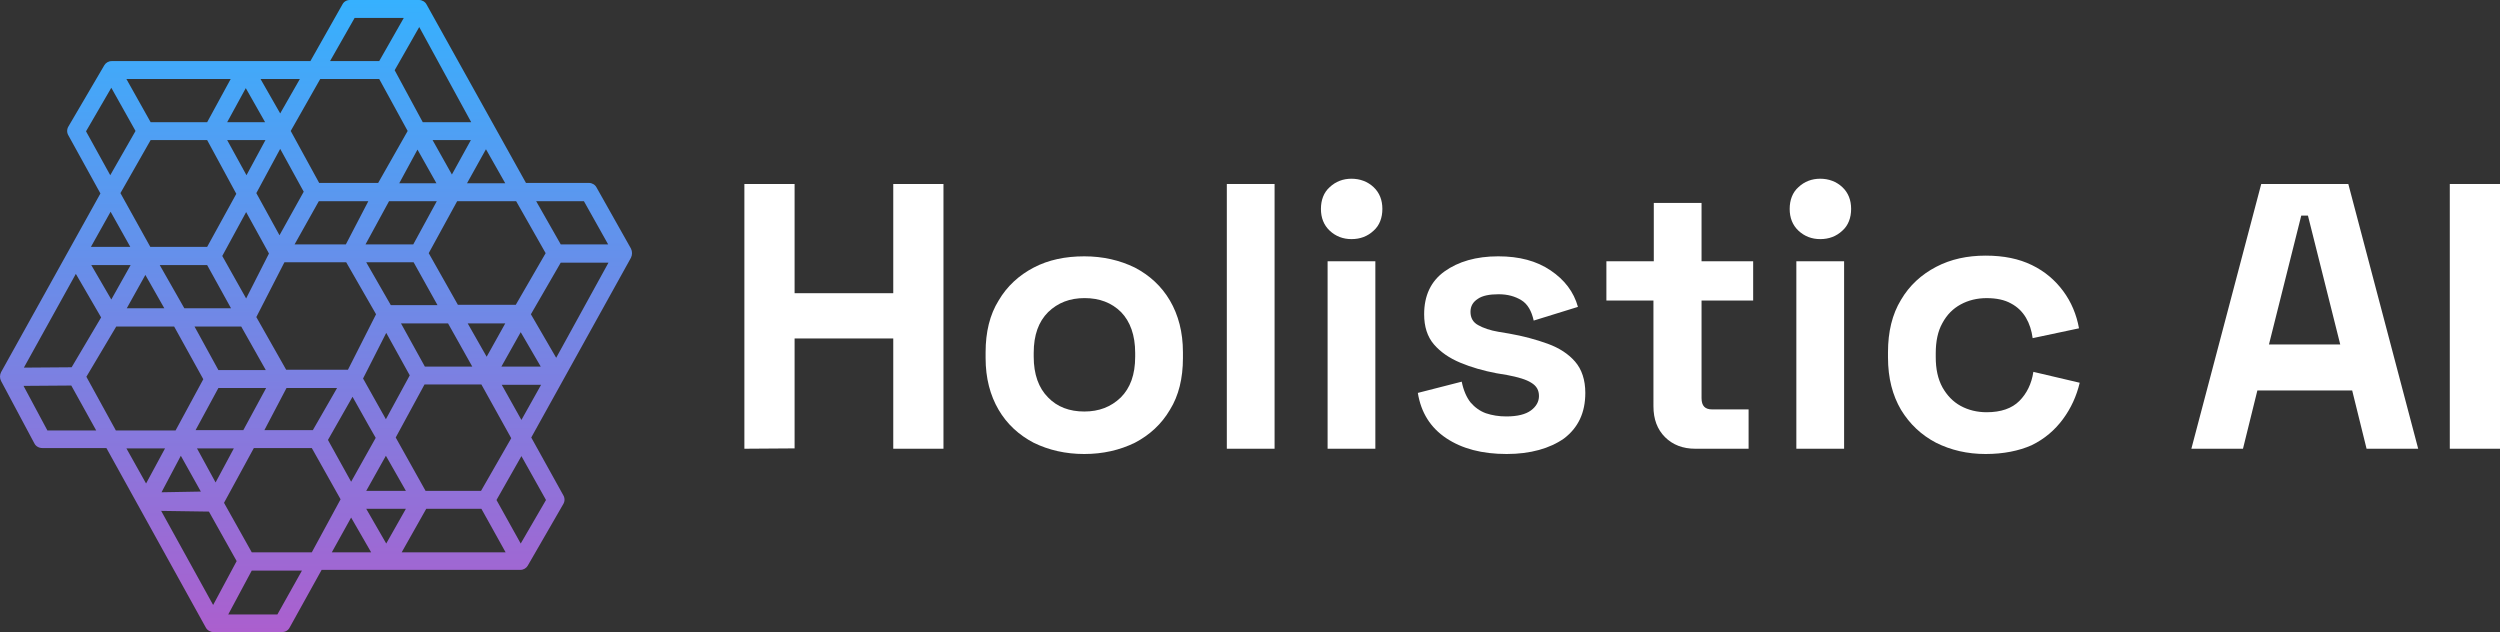
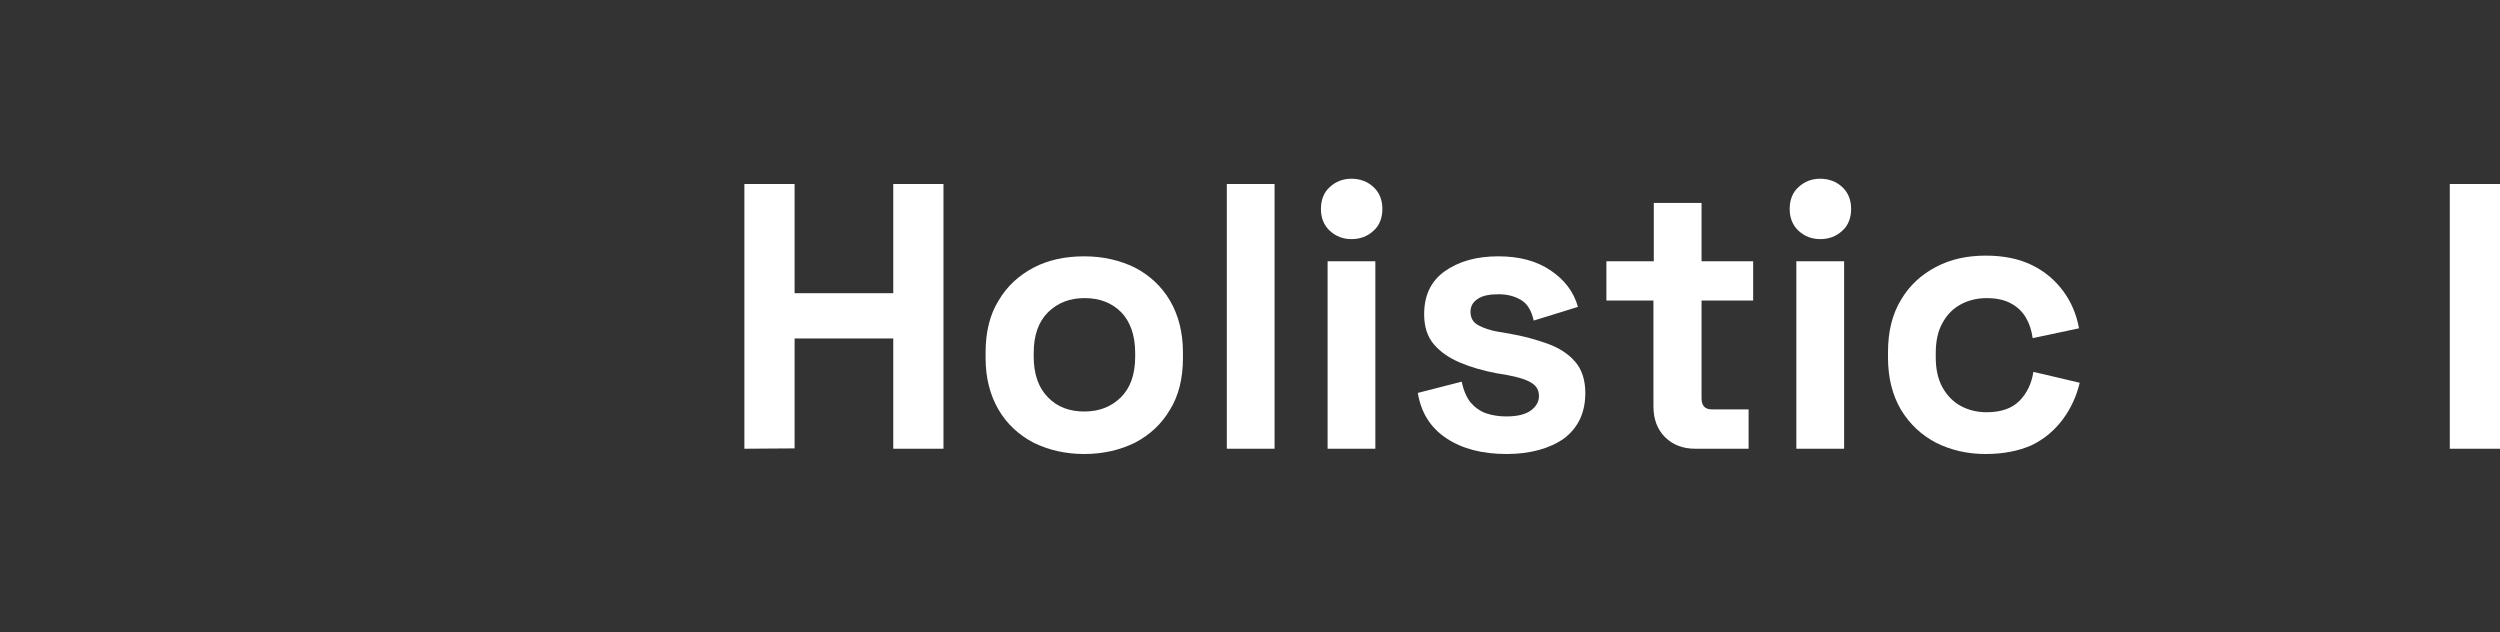
<svg xmlns="http://www.w3.org/2000/svg" version="1.1" id="Layer_1" x="0px" y="0px" viewBox="0 0 712 180" style="enable-background:new 0 0 712 180;" xml:space="preserve">
  <rect x="0" y="0" width="712" height="180" fill="#333333" stroke="none" />
  <style type="text/css">
	.st0{fill:#ffffff;}
	.st1{fill-rule:evenodd;clip-rule:evenodd;fill:url(#SVGID_1_);}
</style>
  <g>
    <g>
      <path class="st0" d="M212,127.8V52.4h14.3v31.1h28.1V52.4h14.3v75.4h-14.3V96.4h-28.1v31.3L212,127.8L212,127.8z" />
      <path class="st0" d="M308.8,129.3c-5.3,0-10.1-1.1-14.4-3.2c-4.2-2.2-7.6-5.3-10-9.4s-3.7-9-3.7-14.7v-1.7    c0-5.7,1.2-10.7,3.7-14.7c2.4-4.1,5.8-7.2,10-9.4c4.2-2.2,9-3.2,14.4-3.2c5.3,0,10.1,1.1,14.4,3.2c4.2,2.2,7.6,5.3,10,9.4    s3.7,9,3.7,14.7v1.7c0,5.7-1.2,10.7-3.7,14.7c-2.4,4.1-5.8,7.2-10,9.4C318.9,128.2,314.1,129.3,308.8,129.3z M308.8,117.2    c4.2,0,7.6-1.3,10.4-4c2.7-2.7,4.1-6.5,4.1-11.6v-1.1c0-5-1.4-8.9-4-11.6c-2.7-2.7-6.2-4-10.4-4s-7.6,1.3-10.4,4    c-2.7,2.7-4.1,6.5-4.1,11.6v1.1c0,5,1.4,8.9,4.1,11.6C301.1,115.9,304.6,117.2,308.8,117.2L308.8,117.2z" />
      <path class="st0" d="M349.4,127.8V52.4H363v75.4H349.4L349.4,127.8z" />
      <path class="st0" d="M384.9,68.1c-2.4,0-4.5-0.8-6.2-2.4s-2.5-3.7-2.5-6.2s0.8-4.7,2.5-6.2c1.7-1.6,3.8-2.4,6.2-2.4    c2.4,0,4.6,0.8,6.3,2.4c1.7,1.6,2.5,3.7,2.5,6.2s-0.8,4.7-2.5,6.2C389.5,67.3,387.4,68.1,384.9,68.1z M378.1,127.8V74.4h13.6v53.4    H378.1L378.1,127.8z" />
      <path class="st0" d="M429.1,129.3c-7,0-12.7-1.5-17.2-4.5s-7.2-7.3-8.1-12.9l12.5-3.2c0.5,2.5,1.4,4.5,2.5,5.9    c1.2,1.4,2.7,2.5,4.4,3.1c1.8,0.6,3.7,0.9,5.8,0.9c3.2,0,5.5-0.6,7-1.7s2.3-2.5,2.3-4.1c0-1.7-0.7-2.9-2.2-3.8    c-1.4-0.9-3.7-1.6-6.9-2.2l-3-0.5c-3.7-0.7-7.2-1.7-10.3-3c-3.1-1.3-5.6-3-7.5-5.2s-2.8-5.1-2.8-8.6c0-5.3,1.9-9.4,5.8-12.2    c3.9-2.8,9-4.3,15.3-4.3c6,0,10.9,1.3,14.9,4s6.6,6.1,7.8,10.4l-12.6,3.9c-0.6-2.7-1.7-4.7-3.5-5.8c-1.8-1.1-3.9-1.7-6.5-1.7    s-4.6,0.4-5.9,1.3c-1.4,0.9-2.1,2.1-2.1,3.7c0,1.7,0.7,3,2.2,3.8c1.4,0.8,3.4,1.5,5.8,1.9l3,0.5c4,0.7,7.7,1.7,11,2.9    c3.3,1.2,5.9,2.9,7.8,5.1s2.9,5.2,2.9,8.9c0,5.6-2,9.9-6.1,13C441.4,127.7,435.9,129.3,429.1,129.3L429.1,129.3z" />
      <path class="st0" d="M482.8,127.8c-3.5,0-6.4-1.1-8.6-3.3c-2.2-2.2-3.3-5.1-3.3-8.8V85.6h-13.4V74.4H471V57.8h13.6v16.6h14.7v11.2    h-14.7v27.8c0,2.2,1,3.2,3,3.2H498v11.2L482.8,127.8L482.8,127.8z" />
      <path class="st0" d="M518.4,68.1c-2.4,0-4.5-0.8-6.2-2.4s-2.5-3.7-2.5-6.2s0.8-4.7,2.5-6.2c1.7-1.6,3.8-2.4,6.2-2.4    s4.6,0.8,6.3,2.4c1.7,1.6,2.5,3.7,2.5,6.2s-0.8,4.7-2.5,6.2C523,67.3,520.9,68.1,518.4,68.1z M511.6,127.8V74.4h13.6v53.4H511.6    L511.6,127.8z" />
      <path class="st0" d="M565.5,129.3c-5.2,0-9.9-1.1-14.1-3.2c-4.2-2.2-7.5-5.3-10-9.4c-2.4-4.1-3.7-9-3.7-14.9v-1.5    c0-5.8,1.2-10.8,3.7-14.9c2.4-4.1,5.8-7.2,10-9.4c4.2-2.2,8.9-3.2,14.1-3.2s9.5,0.9,13.2,2.7c3.7,1.8,6.6,4.3,8.9,7.4    c2.3,3.1,3.8,6.7,4.5,10.6l-13.2,2.8c-0.3-2.2-0.9-4.1-1.9-5.8c-1-1.7-2.4-3.1-4.3-4.1c-1.8-1-4.1-1.5-6.9-1.5    c-2.7,0-5.2,0.6-7.4,1.8c-2.2,1.2-3.9,2.9-5.2,5.3c-1.3,2.3-1.9,5.2-1.9,8.6v1.1c0,3.4,0.6,6.2,1.9,8.6c1.3,2.3,3,4.1,5.2,5.3    c2.2,1.2,4.7,1.8,7.4,1.8c4.1,0,7.2-1.1,9.3-3.2s3.5-4.9,4-8.3l13.2,3.1c-0.9,3.8-2.5,7.3-4.8,10.4s-5.2,5.6-8.9,7.4    C575,128.4,570.6,129.3,565.5,129.3L565.5,129.3z" />
-       <path class="st0" d="M624.1,127.8L644,52.4h24.8l19.9,75.4H674l-4.1-16.6h-27l-4.1,16.6H624.1L624.1,127.8z M646.2,98.1h20.3    l-9.2-36.7h-1.9L646.2,98.1L646.2,98.1z" />
      <path class="st0" d="M697.7,127.8V52.4H712v75.4H697.7L697.7,127.8z" />
    </g>
    <g>
      <linearGradient id="SVGID_1_" gradientUnits="userSpaceOnUse" x1="90" y1="842" x2="90" y2="662" gradientTransform="matrix(1 0 0 1 0 -662)">
        <stop offset="0" style="stop-color:#AB5FCE" />
        <stop offset="1" style="stop-color:#36B1FE" />
      </linearGradient>
-       <path class="st1" d="M179.7,73.4c0.4-0.8,0.4-1.8,0-2.6l-9.8-17.4c-0.4-0.8-1.3-1.3-2.1-1.3h-18L121.5,1.3l0,0    c-0.4-0.8-1.3-1.3-2.1-1.3H99.6c-0.9,0-1.7,0.5-2.1,1.3l-9.1,16.1H31.8c-0.9,0-1.7,0.5-2.1,1.2L19.5,36c-0.5,0.8-0.5,1.8,0,2.6    l9.1,16.5L0.3,106c-0.4,0.8-0.4,1.7,0,2.5l9.5,17.8c0.4,0.8,1.3,1.3,2.2,1.3h18.3l28.3,51.1l0,0l0,0c0.4,0.8,1.3,1.3,2.1,1.3h19.7    c0.9,0,1.7-0.5,2.1-1.3l9.1-16.4h56.6c0.9,0,1.7-0.5,2.1-1.2l10.1-17.5c0.5-0.8,0.5-1.8,0-2.6l-9.1-16.4L179.7,73.4L179.7,73.4    L179.7,73.4z M166.3,57.3l6.9,12.3h-13.5l-7-12.3L166.3,57.3L166.3,57.3z M155.4,72.1l-8.5,14.7h-16.5l-8.3-14.7l8.1-14.8H147    L155.4,72.1L155.4,72.1z M55.7,122.5l6.5-12h13.6l-6.5,12H55.7z M66.6,127.7l-5.2,9.7l-5.3-9.7H66.6z M124.3,52.2h-10.6l5.2-9.6    L124.3,52.2z M123.2,39.9h10.9l-5.4,9.8L123.2,39.9z M124.4,57.3l-6.7,12.3h-13.6l6.7-12.3L124.4,57.3L124.4,57.3z M134.5,104.4    H121l-6.8-12.3h13.4L134.5,104.4L134.5,104.4z M133.2,92.1h10.7l-5.3,9.5L133.2,92.1z M81,74.7h17.6l8.5,14.8l-8,15.8H81.5    l-8.5-15L81,74.7L81,74.7L81,74.7z M70.1,85l-6.8-12.1l6.8-12.5l6.5,11.8L70.1,85L70.1,85z M110,94.8l6.7,12.1l-6.8,12.5l-0.5-0.9    l-6-10.7L110,94.8L110,94.8z M111.3,86.9l-7-12.2h13.5l6.8,12.2H111.3z M98.5,69.6H83.9l6.9-12.3h14.1L98.5,69.6L98.5,69.6    L98.5,69.6z M79.6,67L73,55l6.8-12.6l6.7,12.2L79.6,67z M70.2,49.9l-5.5-10h10.9L70.2,49.9z M67.3,55.2L59,70.3H42.8L34.3,55    l8.6-15.1H59L67.3,55.2z M41.4,78.3l5.4,9.5H36.1L41.4,78.3L41.4,78.3z M31.7,85.3L26,75.5h11.2L31.7,85.3L31.7,85.3L31.7,85.3z     M45.5,75.5H59l6.8,12.3H52.5L45.5,75.5L45.5,75.5z M68.7,93l7,12.4H62.2L55.4,93H68.7z M81.6,110.5H96l-6.9,12H75.3L81.6,110.5    L81.6,110.5z M100.4,113l4.6,8.2l2,3.5l-7,12.5l-6.6-11.9L100.4,113L100.4,113L100.4,113z M109.9,129.8l5.7,10h-11.3L109.9,129.8    L109.9,129.8z M112.7,124.6l8.2-15.1h16.2l8.5,15.3l-8.6,15h-15.8L112.7,124.6L112.7,124.6z M148.3,94.6l5.7,9.8h-11.2L148.3,94.6    L148.3,94.6z M143.9,52.2H133l5.4-9.7L143.9,52.2L143.9,52.2z M134.2,34.8h-13.8l-8-14.8l7-12.3L134.2,34.8L134.2,34.8L134.2,34.8    z M101,5.1h14l-7,12.3H94L101,5.1L101,5.1L101,5.1z M91.2,22.5H108l8.1,14.8l-8.4,14.8H90.9l-8.1-14.8L91.2,22.5L91.2,22.5z     M85.4,22.5l-5.6,9.8l-5.6-9.8C74.2,22.5,85.4,22.5,85.4,22.5z M75.5,34.8H64.7l5.3-9.7L75.5,34.8z M65.7,22.5L59,34.8H42.9    L36,22.5L65.7,22.5L65.7,22.5z M24.5,37.4L31.7,25l6.9,12.3l-7.2,12.6L24.5,37.4L24.5,37.4z M31.5,60.3l5.6,10H25.9L31.5,60.3z     M21.6,78l7.2,12.4l-8.4,14.2l-13.6,0.1L21.6,78L21.6,78z M13.5,122.6l-6.8-12.7l13.6-0.1l7.1,12.8L13.5,122.6L13.5,122.6z     M24.6,107.3L33.1,93h16.5l8.3,15L50,122.6H33L24.6,107.3L24.6,107.3z M36,127.7h11l-5.4,10L36,127.7z M51.5,129.8l5.7,10.2    L46,140.2L51.5,129.8z M60.7,172.3l-14.8-26.8l13.6,0.2l7.9,14.1L60.7,172.3L60.7,172.3z M79,175H65l6.7-12.5H86L79,175L79,175z     M88.8,157.3H71.7l-7.9-14.1l8.5-15.6h16.5l8.2,14.6L88.8,157.3L88.8,157.3z M94.5,157.3l5.5-9.9l5.7,9.9H94.5L94.5,157.3z     M104.3,144.9h11.3l-5.6,9.9L104.3,144.9z M114.4,157.3l7-12.4h15.7l6.9,12.4H114.4z M155.5,142.4l-7.2,12.4l-6.9-12.4l7.1-12.5    L155.5,142.4L155.5,142.4z M148.5,119.6l-5.6-10h11.2L148.5,119.6L148.5,119.6z M158.4,101.9l-7.2-12.4l8.5-14.7h13.6L158.4,101.9    L158.4,101.9L158.4,101.9z" />
    </g>
  </g>
</svg>